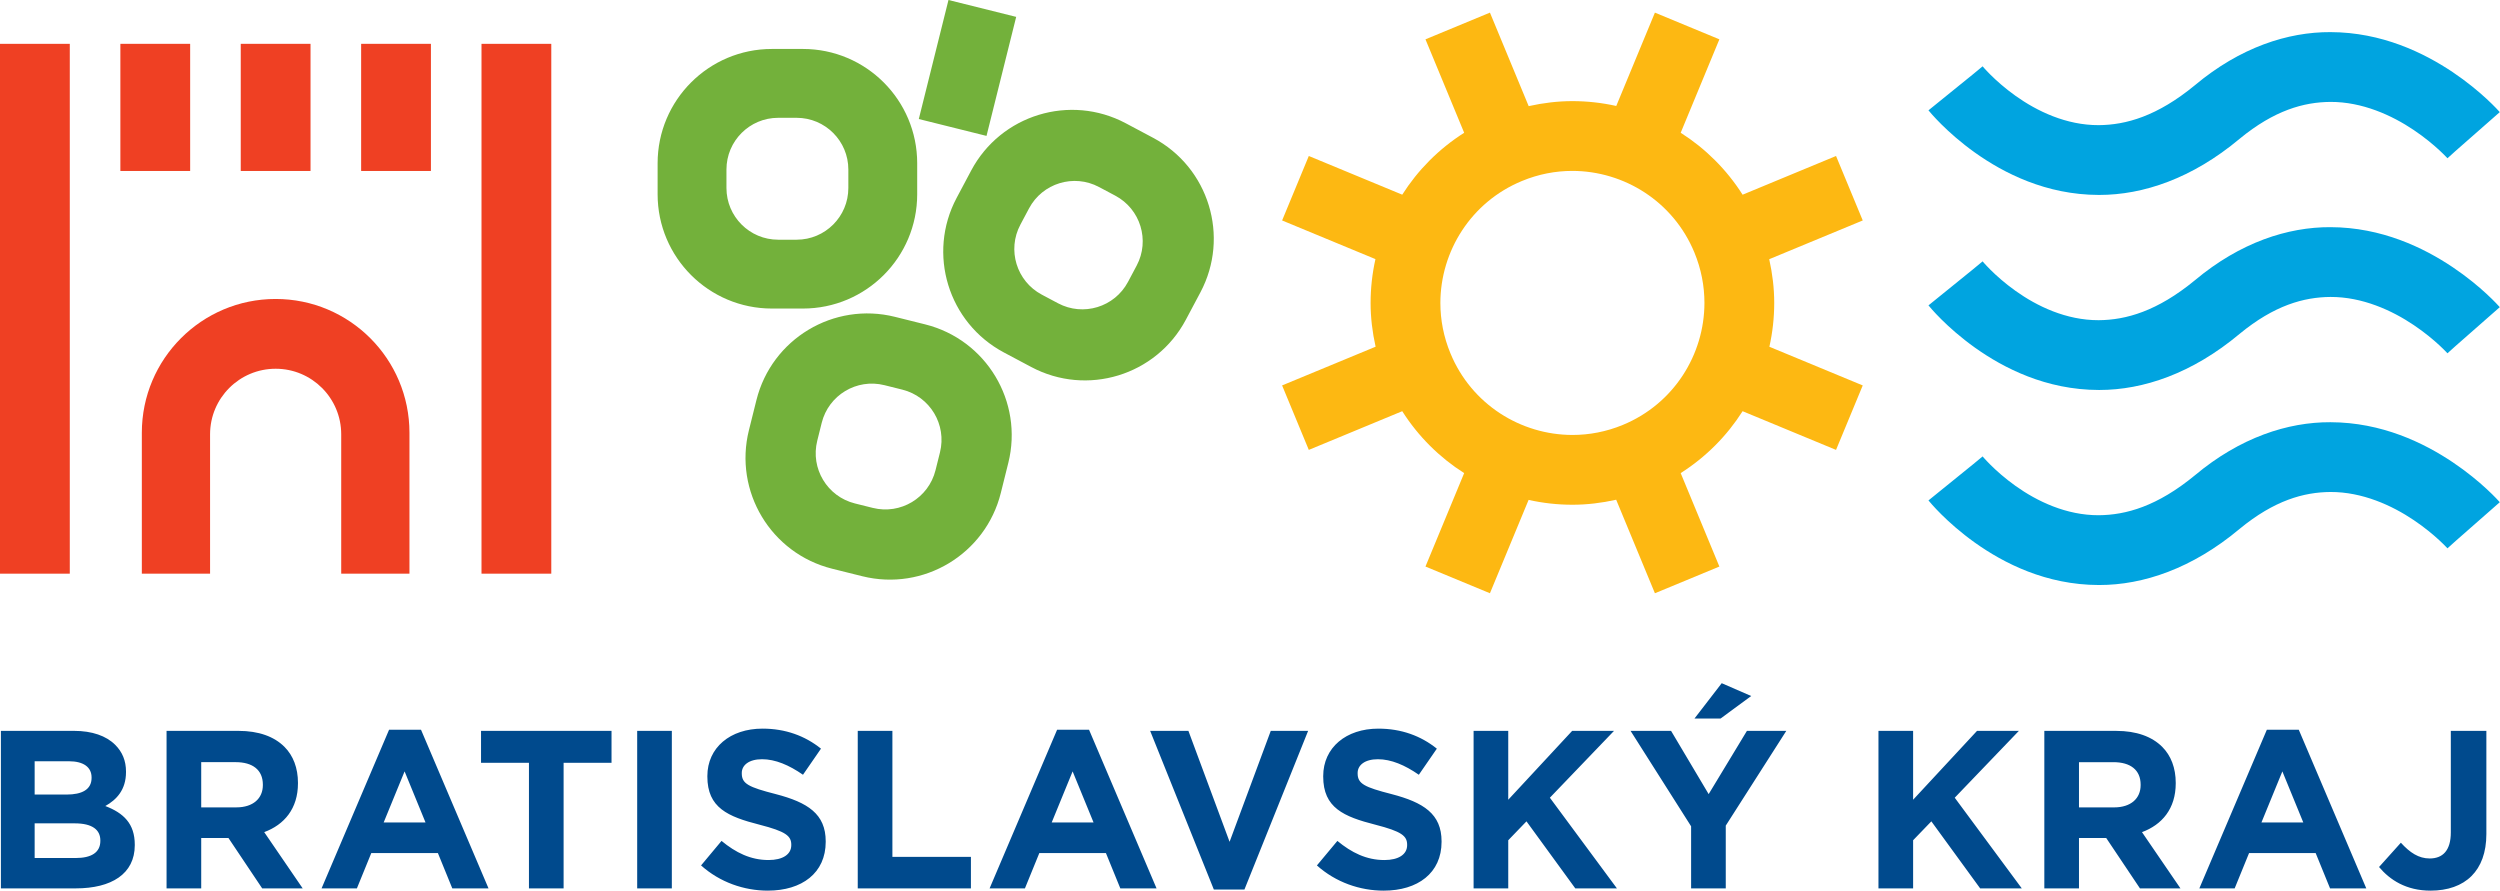
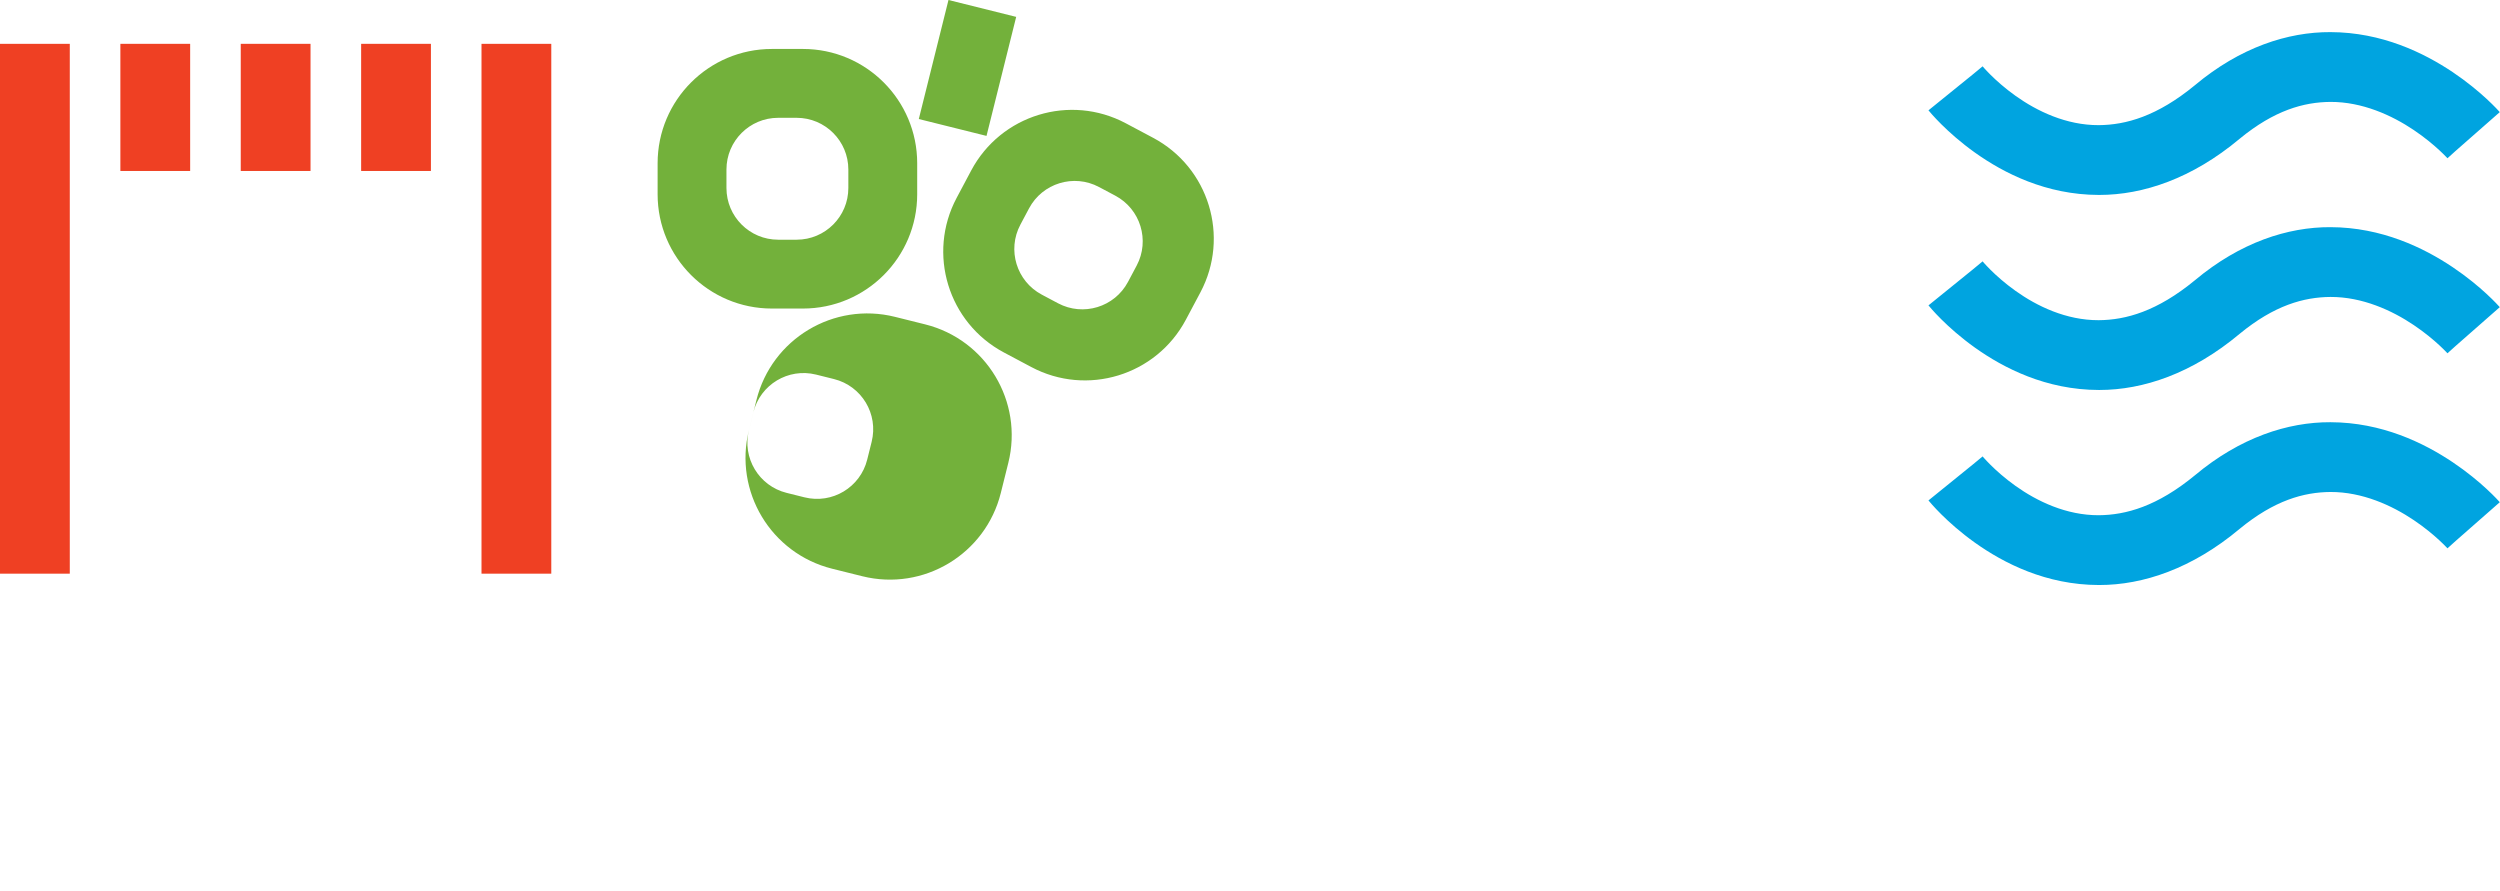
<svg xmlns="http://www.w3.org/2000/svg" width="100%" height="100%" viewBox="0 0 432 154" version="1.1" xml:space="preserve" style="fill-rule:evenodd;clip-rule:evenodd;stroke-linejoin:round;stroke-miterlimit:2;">
  <g>
-     <path d="M0.155,153.512l12.947,-0c6.143,-0 10.187,-2.488 10.187,-7.465l-0,-0.078c-0,-3.655 -1.944,-5.482 -5.093,-6.687c1.944,-1.089 3.577,-2.8 3.577,-5.871l-0,-0.078c-0,-1.866 -0.622,-3.383 -1.867,-4.627c-1.555,-1.555 -4.004,-2.411 -7.115,-2.411l-12.636,-0l-0,27.217Zm5.832,-16.213l-0,-5.755l5.91,-0c2.527,-0 3.927,1.011 3.927,2.8l-0,0.078c-0,2.021 -1.672,2.877 -4.316,2.877l-5.521,-0Zm-0,10.964l-0,-5.988l6.921,-0c3.071,-0 4.432,1.128 4.432,2.955l-0,0.078c-0,2.022 -1.594,2.955 -4.238,2.955l-7.115,-0Zm22.795,5.249l5.988,-0l-0,-8.709l4.705,-0l5.832,8.709l6.998,-0l-6.648,-9.72c3.46,-1.283 5.832,-4.044 5.832,-8.437l-0,-0.078c-0,-2.566 -0.817,-4.705 -2.333,-6.221c-1.789,-1.789 -4.471,-2.761 -7.932,-2.761l-12.442,-0l-0,27.217Zm5.988,-13.997l-0,-7.815l5.949,-0c2.916,-0 4.704,1.322 4.704,3.888l-0,0.078c-0,2.294 -1.672,3.849 -4.588,3.849l-6.065,-0Zm20.797,13.997l6.104,-0l2.489,-6.104l11.508,-0l2.489,6.104l6.26,-0l-11.665,-27.411l-5.521,-0l-11.664,27.411Zm10.731,-11.392l3.616,-8.826l3.616,8.826l-7.232,-0Zm25.105,11.392l5.988,-0l-0,-21.695l8.281,-0l-0,-5.522l-22.55,-0l-0,5.522l8.281,-0l-0,21.695Zm18.702,-0l5.988,-0l-0,-27.217l-5.988,-0l-0,27.217Zm22.585,0.389c5.871,-0 9.993,-3.033 9.993,-8.437l-0,-0.078c-0,-4.744 -3.111,-6.726 -8.632,-8.165c-4.704,-1.205 -5.871,-1.789 -5.871,-3.577l-0,-0.078c-0,-1.322 1.206,-2.372 3.5,-2.372c2.294,-0 4.665,1.011 7.076,2.683l3.11,-4.51c-2.76,-2.216 -6.143,-3.46 -10.109,-3.46c-5.56,-0 -9.525,3.266 -9.525,8.203l-0,0.078c-0,5.405 3.538,6.921 9.02,8.321c4.549,1.166 5.482,1.944 5.482,3.46l-0,0.078c-0,1.594 -1.477,2.566 -3.927,2.566c-3.11,-0 -5.676,-1.283 -8.126,-3.305l-3.538,4.238c3.266,2.916 7.426,4.355 11.547,4.355m15.529,-0.389l19.557,-0l-0,-5.443l-13.569,-0l-0,-21.774l-5.988,-0l-0,27.217Zm22.784,-0l6.104,-0l2.489,-6.104l11.508,-0l2.489,6.104l6.26,-0l-11.665,-27.411l-5.521,-0l-11.664,27.411Zm10.731,-11.392l3.616,-8.826l3.616,8.826l-7.232,-0Zm28.017,11.586l5.288,-0l11.004,-27.411l-6.455,-0l-7.115,19.169l-7.115,-19.169l-6.61,-0l11.003,27.411Zm29.359,0.195c5.871,-0 9.993,-3.033 9.993,-8.437l-0,-0.078c-0,-4.744 -3.111,-6.726 -8.632,-8.165c-4.704,-1.205 -5.871,-1.789 -5.871,-3.577l-0,-0.078c-0,-1.322 1.205,-2.372 3.499,-2.372c2.294,-0 4.666,1.011 7.077,2.683l3.11,-4.51c-2.76,-2.216 -6.143,-3.46 -10.109,-3.46c-5.56,-0 -9.526,3.266 -9.526,8.203l-0,0.078c-0,5.405 3.539,6.921 9.021,8.321c4.549,1.166 5.482,1.944 5.482,3.46l-0,0.078c-0,1.594 -1.478,2.566 -3.927,2.566c-3.111,-0 -5.677,-1.283 -8.126,-3.305l-3.538,4.238c3.266,2.916 7.426,4.355 11.547,4.355m15.529,-0.389l5.988,-0l-0,-8.32l3.149,-3.266l8.437,11.586l7.193,-0l-11.586,-15.669l11.081,-11.548l-7.232,-0l-11.042,11.898l-0,-11.898l-5.988,-0l-0,27.217Zm37.586,-0l5.988,-0l-0,-10.848l10.459,-16.369l-6.804,-0l-6.61,10.926l-6.493,-10.926l-6.999,-0l10.459,16.486l-0,10.731Zm0.583,-29.355l4.511,-0l5.287,-3.888l-5.093,-2.216l-4.705,6.104Zm31.792,29.355l5.987,-0l-0,-8.32l3.15,-3.266l8.437,11.586l7.193,-0l-11.587,-15.669l11.081,-11.548l-7.232,-0l-11.042,11.898l-0,-11.898l-5.987,-0l-0,27.217Zm28.662,-0l5.988,-0l-0,-8.709l4.705,-0l5.832,8.709l6.998,-0l-6.648,-9.72c3.46,-1.283 5.832,-4.044 5.832,-8.437l-0,-0.078c-0,-2.566 -0.817,-4.705 -2.333,-6.221c-1.788,-1.789 -4.471,-2.761 -7.932,-2.761l-12.442,-0l-0,27.217Zm5.988,-13.997l-0,-7.815l5.949,-0c2.916,-0 4.704,1.322 4.704,3.888l-0,0.078c-0,2.294 -1.671,3.849 -4.587,3.849l-6.066,-0Zm20.797,13.997l6.104,-0l2.489,-6.104l11.508,-0l2.489,6.104l6.26,-0l-11.665,-27.411l-5.521,-0l-11.664,27.411Zm10.731,-11.392l3.616,-8.826l3.616,8.826l-7.232,-0Zm29.227,11.781c2.955,-0 5.404,-0.856 7.076,-2.527c1.633,-1.633 2.566,-4.044 2.566,-7.271l-0,-17.808l-6.143,-0l-0,17.536c-0,3.149 -1.4,4.51 -3.655,4.51c-1.905,-0 -3.421,-1.011 -4.977,-2.722l-3.771,4.199c1.866,2.217 4.666,4.083 8.904,4.083" style="fill:#004a8d;fill-rule:nonzero;" />
-     <path d="M305.722,44.789l16.16,-6.694l-4.614,-11.14l-16.147,6.69c-2.794,-4.4 -6.469,-8.016 -10.697,-10.702l6.684,-16.146l-11.139,-4.614l-6.679,16.129c-2.474,-0.553 -5.018,-0.838 -7.586,-0.837c-2.507,0 -5.037,0.305 -7.549,0.865l-6.693,-16.158l-11.14,4.615l6.688,16.148c-4.4,2.792 -8.015,6.467 -10.702,10.696l-16.145,-6.685l-4.613,11.141l16.128,6.679c-0.552,2.474 -0.838,5.017 -0.836,7.585c-0.002,2.506 0.303,5.037 0.864,7.551l-16.156,6.69l4.613,11.141l16.147,-6.688c2.794,4.4 6.47,8.015 10.7,10.701l-6.688,16.144l11.141,4.614l6.681,-16.13c2.473,0.552 5.015,0.837 7.582,0.836c2.507,0 5.038,-0.306 7.551,-0.866l6.693,16.161l11.141,-4.615l-6.688,-16.149c4.399,-2.793 8.014,-6.468 10.699,-10.696l16.146,6.688l4.614,-11.139l-16.131,-6.684c0.552,-2.474 0.837,-5.016 0.836,-7.584c0,-2.506 -0.305,-5.036 -0.865,-7.547m-11.193,7.547c-0.008,8.953 -5.297,17.452 -14.087,21.083l0.001,0.002c-2.873,1.186 -5.817,1.74 -8.717,1.74c-8.951,-0.007 -17.449,-5.296 -21.081,-14.083c-1.193,-2.872 -1.744,-5.812 -1.747,-8.717c0.007,-8.95 5.299,-17.452 14.09,-21.082c2.868,-1.19 5.808,-1.746 8.716,-1.746c8.949,0.008 17.451,5.3 21.084,14.089c1.183,2.865 1.739,5.81 1.741,8.714" style="fill:#fdb812;fill-rule:nonzero;" />
    <path d="M422.904,61.034l9.059,-7.959l-0.003,0c-0.234,-0.259 -3.13,-3.54 -8.14,-6.911c-4.998,-3.343 -12.242,-6.89 -21.121,-6.91c-7.355,-0.033 -15.597,2.628 -23.41,9.167c-6.526,5.374 -11.935,6.875 -16.639,6.908c-5.611,0.017 -10.66,-2.417 -14.378,-5.074c-1.845,-1.312 -3.323,-2.647 -4.305,-3.624c-0.492,-0.487 -0.858,-0.886 -1.092,-1.144c-0.116,-0.129 -0.195,-0.221 -0.241,-0.274c-0.01,-0.013 -0.02,-0.024 -0.025,-0.033c-0.005,-0.005 -0.007,-0.009 -0.01,-0.011c-0.002,-0.003 -0.003,-0.005 -0.004,-0.006l-0.002,-0.001l-1.6,1.327l-7.754,6.28c0.231,0.278 3.045,3.742 8.035,7.307c4.972,3.536 12.284,7.291 21.376,7.311c0.043,0.001 0.086,0.001 0.13,0.001c7.55,0 16.015,-2.833 24.215,-9.692c6.015,-4.952 11.111,-6.348 15.704,-6.383c5.508,-0.021 10.629,2.319 14.402,4.862c1.875,1.26 3.388,2.535 4.399,3.469c0.506,0.467 0.884,0.848 1.123,1.094c0.12,0.123 0.205,0.213 0.253,0.266c0.012,0.014 0.022,0.024 0.029,0.032l0.012,0.016l1.37,-1.233l-1.383,1.215Zm1.362,-34.9l7.697,-6.763l-0.003,0c-0.234,-0.259 -3.13,-3.539 -8.14,-6.913c-4.998,-3.341 -12.242,-6.888 -21.121,-6.908c-7.355,-0.035 -15.597,2.626 -23.41,9.167c-6.526,5.374 -11.935,6.875 -16.639,6.908c-5.611,0.017 -10.66,-2.417 -14.378,-5.073c-1.845,-1.313 -3.323,-2.651 -4.305,-3.625c-0.492,-0.489 -0.858,-0.886 -1.092,-1.144c-0.116,-0.128 -0.195,-0.224 -0.241,-0.276c-0.01,-0.013 -0.018,-0.022 -0.025,-0.031c-0.004,-0.004 -0.007,-0.008 -0.01,-0.01c-0.002,-0.004 -0.003,-0.006 -0.004,-0.007l-0.002,0l-1.566,1.298l-7.788,6.308c0.231,0.275 3.045,3.74 8.035,7.307c4.972,3.536 12.284,7.291 21.376,7.312l0.12,0c7.553,0 16.021,-2.831 24.225,-9.694c6.015,-4.951 11.111,-6.346 15.704,-6.381c5.508,-0.02 10.629,2.319 14.402,4.862c1.875,1.26 3.388,2.535 4.399,3.469c0.506,0.467 0.884,0.848 1.123,1.094c0.12,0.123 0.205,0.214 0.251,0.266c0.017,0.018 0.03,0.032 0.037,0.041l0.006,0.007l1.349,-1.214l-1.362,1.197l1.383,-1.216l-0.021,0.019Zm-83.304,54.085l1.646,-1.333c-0.004,-0.004 -0.012,-0.015 -0.015,-0.017l-1.631,1.35Zm1.646,-1.333l-9.369,7.588c0.231,0.277 3.045,3.741 8.035,7.305c4.972,3.536 12.284,7.292 21.376,7.312l0.13,0c7.548,0.001 16.015,-2.833 24.215,-9.692c6.015,-4.953 11.111,-6.348 15.704,-6.383c5.508,-0.02 10.629,2.319 14.402,4.862c1.875,1.26 3.388,2.535 4.399,3.469c0.506,0.467 0.884,0.848 1.123,1.095c0.12,0.125 0.205,0.216 0.253,0.266c0.016,0.017 0.028,0.031 0.035,0.039l0.006,0.009l1.424,-1.282l7.622,-6.694l-0.003,-0.002c-0.234,-0.258 -3.13,-3.539 -8.14,-6.91c-4.998,-3.344 -12.242,-6.888 -21.121,-6.908c-7.351,-0.035 -15.597,2.626 -23.41,9.164c-6.526,5.375 -11.933,6.875 -16.639,6.908c-5.611,0.017 -10.66,-2.418 -14.378,-5.071c-1.845,-1.315 -3.323,-2.65 -4.305,-3.626c-0.492,-0.487 -0.858,-0.884 -1.092,-1.143c-0.116,-0.13 -0.195,-0.223 -0.241,-0.275c-0.014,-0.018 -0.018,-0.023 -0.026,-0.031" style="fill:#00a4e0;fill-rule:nonzero;" />
    <path d="M95.262,7.575l-12.058,-0l0,91.555l12.058,-0l0,-91.555Zm-32.857,21.97l12.058,-0l-0,-21.971l-12.058,-0l-0,21.971Zm-20.804,-0l12.058,-0l0,-21.971l-12.058,-0l0,21.971Zm-20.8,-0l12.058,-0l0,-21.971l-12.058,-0l0,21.971Zm-20.801,69.585l12.058,-0l0,-91.555l-12.058,-0l0,91.555Z" style="fill:#ef4023;fill-rule:nonzero;" />
-     <path d="M70.754,99.13l0,-24.345c0,-12.771 -10.353,-23.123 -23.123,-23.123c-12.771,-0 -23.123,10.352 -23.123,23.123l0,24.345l11.792,-0l0,-24.079c0,-6.258 5.073,-11.331 11.331,-11.331c6.257,-0 11.33,5.073 11.33,11.331l0,24.079l11.793,-0Z" style="fill:#ef4023;fill-rule:nonzero;" />
-     <path d="M199.262,23.815l-4.729,-2.515c-9.631,-5.121 -21.59,-1.464 -26.711,8.166l-2.515,4.73c-5.12,9.631 -1.464,21.589 8.167,26.71l4.729,2.515c9.631,5.121 21.59,1.465 26.71,-8.166l2.515,-4.73c5.121,-9.631 1.465,-21.589 -8.166,-26.71m-2.846,22.081l-1.498,2.817c-2.317,4.358 -7.728,6.012 -12.086,3.695l-2.817,-1.497c-4.358,-2.318 -6.012,-7.728 -3.695,-12.086l1.498,-2.817c2.317,-4.358 7.728,-6.012 12.086,-3.695l2.817,1.498c4.357,2.317 6.012,7.728 3.695,12.085m-25.946,-22.412l5.128,-20.567l-11.7,-2.917l-5.128,20.567l11.7,2.917Zm-11.978,10.083l-0,-5.356c-0,-10.908 -8.842,-19.751 -19.75,-19.751l-5.356,0c-10.908,0 -19.75,8.843 -19.75,19.751l-0,5.356c-0,10.908 8.842,19.75 19.75,19.75l5.356,0c10.908,0 19.75,-8.842 19.75,-19.75m-11.897,-1.083c-0,4.936 -4,8.936 -8.936,8.936l-3.19,0c-4.936,0 -8.937,-4 -8.937,-8.936l-0,-3.19c-0,-4.936 4.001,-8.937 8.937,-8.937l3.19,0c4.936,0 8.936,4.001 8.936,8.937l-0,3.19Zm-17.18,41.85c-2.639,10.583 3.802,21.302 14.386,23.941l5.197,1.296c10.584,2.639 21.303,-3.802 23.942,-14.386l1.295,-5.197c2.639,-10.583 -3.801,-21.302 -14.385,-23.941l-5.197,-1.296c-10.584,-2.639 -21.303,3.802 -23.942,14.385l-1.296,5.198Zm11.806,1.827l0.771,-3.096c1.194,-4.789 6.044,-7.703 10.833,-6.509l3.096,0.772c4.789,1.194 7.703,6.044 6.509,10.833l-0.772,3.096c-1.194,4.788 -6.044,7.703 -10.833,6.509l-3.095,-0.772c-4.789,-1.194 -7.703,-6.044 -6.509,-10.833" style="fill:#73b13b;fill-rule:nonzero;" />
+     <path d="M199.262,23.815l-4.729,-2.515c-9.631,-5.121 -21.59,-1.464 -26.711,8.166l-2.515,4.73c-5.12,9.631 -1.464,21.589 8.167,26.71l4.729,2.515c9.631,5.121 21.59,1.465 26.71,-8.166l2.515,-4.73c5.121,-9.631 1.465,-21.589 -8.166,-26.71m-2.846,22.081l-1.498,2.817c-2.317,4.358 -7.728,6.012 -12.086,3.695l-2.817,-1.497c-4.358,-2.318 -6.012,-7.728 -3.695,-12.086l1.498,-2.817c2.317,-4.358 7.728,-6.012 12.086,-3.695l2.817,1.498c4.357,2.317 6.012,7.728 3.695,12.085m-25.946,-22.412l5.128,-20.567l-11.7,-2.917l-5.128,20.567l11.7,2.917Zm-11.978,10.083l-0,-5.356c-0,-10.908 -8.842,-19.751 -19.75,-19.751l-5.356,0c-10.908,0 -19.75,8.843 -19.75,19.751l-0,5.356c-0,10.908 8.842,19.75 19.75,19.75l5.356,0c10.908,0 19.75,-8.842 19.75,-19.75m-11.897,-1.083c-0,4.936 -4,8.936 -8.936,8.936l-3.19,0c-4.936,0 -8.937,-4 -8.937,-8.936l-0,-3.19c-0,-4.936 4.001,-8.937 8.937,-8.937l3.19,0c4.936,0 8.936,4.001 8.936,8.937l-0,3.19Zm-17.18,41.85c-2.639,10.583 3.802,21.302 14.386,23.941l5.197,1.296c10.584,2.639 21.303,-3.802 23.942,-14.386l1.295,-5.197c2.639,-10.583 -3.801,-21.302 -14.385,-23.941l-5.197,-1.296c-10.584,-2.639 -21.303,3.802 -23.942,14.385l-1.296,5.198Zl0.771,-3.096c1.194,-4.789 6.044,-7.703 10.833,-6.509l3.096,0.772c4.789,1.194 7.703,6.044 6.509,10.833l-0.772,3.096c-1.194,4.788 -6.044,7.703 -10.833,6.509l-3.095,-0.772c-4.789,-1.194 -7.703,-6.044 -6.509,-10.833" style="fill:#73b13b;fill-rule:nonzero;" />
  </g>
</svg>